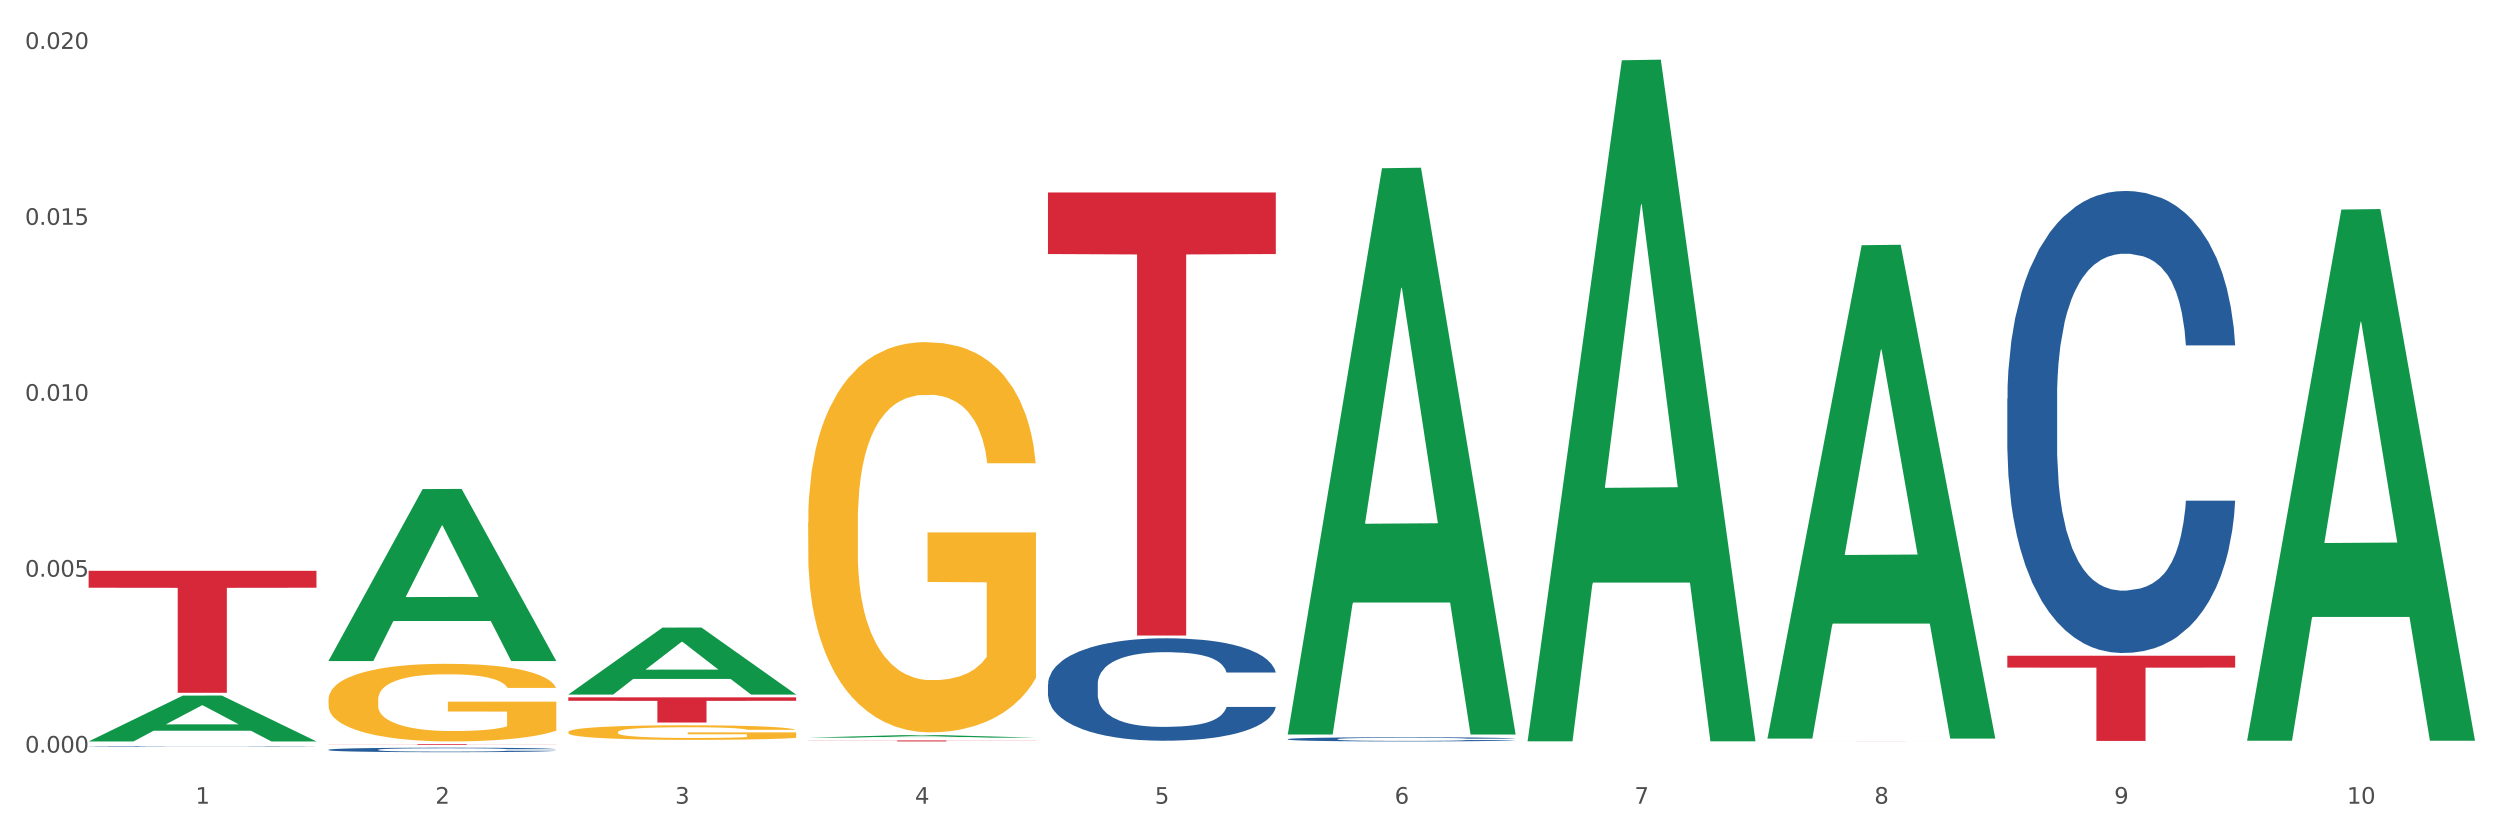
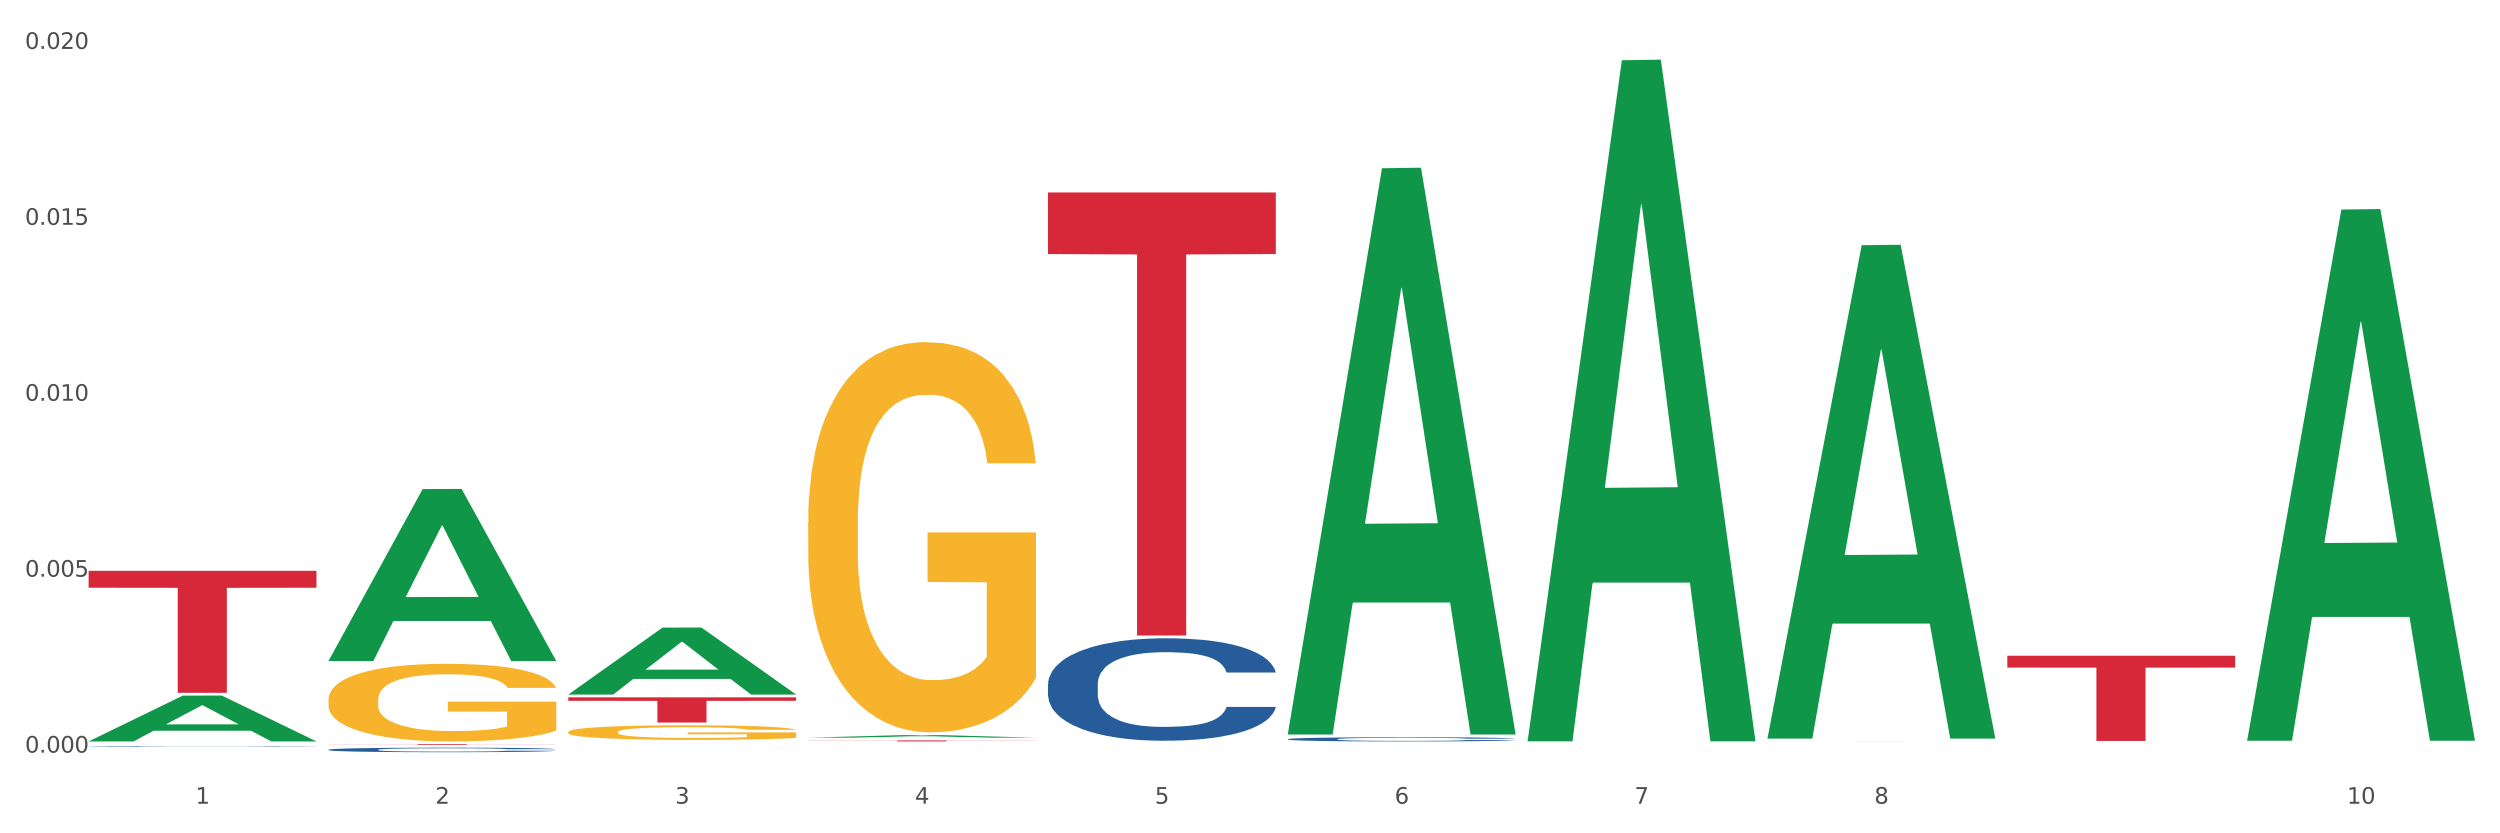
<svg xmlns="http://www.w3.org/2000/svg" xmlns:xlink="http://www.w3.org/1999/xlink" width="1080pt" height="360pt" viewBox="0 0 1080 360" version="1.1">
  <rect x="0" y="0" width="1080" height="360" fill="#333333" stroke="none" />
  <defs>
    <style type="text/css">*{stroke-linejoin: round; stroke-linecap: butt}</style>
  </defs>
  <g id="figure_1">
    <g id="patch_1">
      <path d="M 0 360  L 1080 360  L 1080 0  L 0 0  z " style="fill: #ffffff; stroke: #ffffff; stroke-linejoin: miter" />
    </g>
    <g id="axes_1">
      <g id="matplotlib.axis_1">
        <g id="xtick_1">
          <g id="text_1">
            <g style="fill: #4d4d4d" transform="translate(84.444 347.204) scale(0.096 -0.096)">
              <defs>
                <path id="DejaVuSans-31" d="M 794 531  L 1825 531  L 1825 4091  L 703 3866  L 703 4441  L 1819 4666  L 2450 4666  L 2450 531  L 3481 531  L 3481 0  L 794 0  L 794 531  z " transform="scale(0.016)" />
              </defs>
              <use xlink:href="#DejaVuSans-31" />
            </g>
          </g>
        </g>
        <g id="xtick_2">
          <g id="text_2">
            <g style="fill: #4d4d4d" transform="translate(188.053 347.204) scale(0.096 -0.096)">
              <defs>
                <path id="DejaVuSans-32" d="M 1228 531  L 3431 531  L 3431 0  L 469 0  L 469 531  Q 828 903 1448 1529  Q 2069 2156 2228 2338  Q 2531 2678 2651 2914  Q 2772 3150 2772 3378  Q 2772 3750 2511 3984  Q 2250 4219 1831 4219  Q 1534 4219 1204 4116  Q 875 4013 500 3803  L 500 4441  Q 881 4594 1212 4672  Q 1544 4750 1819 4750  Q 2544 4750 2975 4387  Q 3406 4025 3406 3419  Q 3406 3131 3298 2873  Q 3191 2616 2906 2266  Q 2828 2175 2409 1742  Q 1991 1309 1228 531  z " transform="scale(0.016)" />
              </defs>
              <use xlink:href="#DejaVuSans-32" />
            </g>
          </g>
        </g>
        <g id="xtick_3">
          <g id="text_3">
            <g style="fill: #4d4d4d" transform="translate(291.663 347.204) scale(0.096 -0.096)">
              <defs>
                <path id="DejaVuSans-33" d="M 2597 2516  Q 3050 2419 3304 2112  Q 3559 1806 3559 1356  Q 3559 666 3084 287  Q 2609 -91 1734 -91  Q 1441 -91 1130 -33  Q 819 25 488 141  L 488 750  Q 750 597 1062 519  Q 1375 441 1716 441  Q 2309 441 2620 675  Q 2931 909 2931 1356  Q 2931 1769 2642 2001  Q 2353 2234 1838 2234  L 1294 2234  L 1294 2753  L 1863 2753  Q 2328 2753 2575 2939  Q 2822 3125 2822 3475  Q 2822 3834 2567 4026  Q 2313 4219 1838 4219  Q 1578 4219 1281 4162  Q 984 4106 628 3988  L 628 4550  Q 988 4650 1302 4700  Q 1616 4750 1894 4750  Q 2613 4750 3031 4423  Q 3450 4097 3450 3541  Q 3450 3153 3228 2886  Q 3006 2619 2597 2516  z " transform="scale(0.016)" />
              </defs>
              <use xlink:href="#DejaVuSans-33" />
            </g>
          </g>
        </g>
        <g id="xtick_4">
          <g id="text_4">
            <g style="fill: #4d4d4d" transform="translate(395.273 347.204) scale(0.096 -0.096)">
              <defs>
                <path id="DejaVuSans-34" d="M 2419 4116  L 825 1625  L 2419 1625  L 2419 4116  z M 2253 4666  L 3047 4666  L 3047 1625  L 3713 1625  L 3713 1100  L 3047 1100  L 3047 0  L 2419 0  L 2419 1100  L 313 1100  L 313 1709  L 2253 4666  z " transform="scale(0.016)" />
              </defs>
              <use xlink:href="#DejaVuSans-34" />
            </g>
          </g>
        </g>
        <g id="xtick_5">
          <g id="text_5">
            <g style="fill: #4d4d4d" transform="translate(498.883 347.204) scale(0.096 -0.096)">
              <defs>
                <path id="DejaVuSans-35" d="M 691 4666  L 3169 4666  L 3169 4134  L 1269 4134  L 1269 2991  Q 1406 3038 1543 3061  Q 1681 3084 1819 3084  Q 2600 3084 3056 2656  Q 3513 2228 3513 1497  Q 3513 744 3044 326  Q 2575 -91 1722 -91  Q 1428 -91 1123 -41  Q 819 9 494 109  L 494 744  Q 775 591 1075 516  Q 1375 441 1709 441  Q 2250 441 2565 725  Q 2881 1009 2881 1497  Q 2881 1984 2565 2268  Q 2250 2553 1709 2553  Q 1456 2553 1204 2497  Q 953 2441 691 2322  L 691 4666  z " transform="scale(0.016)" />
              </defs>
              <use xlink:href="#DejaVuSans-35" />
            </g>
          </g>
        </g>
        <g id="xtick_6">
          <g id="text_6">
            <g style="fill: #4d4d4d" transform="translate(602.492 347.204) scale(0.096 -0.096)">
              <defs>
                <path id="DejaVuSans-36" d="M 2113 2584  Q 1688 2584 1439 2293  Q 1191 2003 1191 1497  Q 1191 994 1439 701  Q 1688 409 2113 409  Q 2538 409 2786 701  Q 3034 994 3034 1497  Q 3034 2003 2786 2293  Q 2538 2584 2113 2584  z M 3366 4563  L 3366 3988  Q 3128 4100 2886 4159  Q 2644 4219 2406 4219  Q 1781 4219 1451 3797  Q 1122 3375 1075 2522  Q 1259 2794 1537 2939  Q 1816 3084 2150 3084  Q 2853 3084 3261 2657  Q 3669 2231 3669 1497  Q 3669 778 3244 343  Q 2819 -91 2113 -91  Q 1303 -91 875 529  Q 447 1150 447 2328  Q 447 3434 972 4092  Q 1497 4750 2381 4750  Q 2619 4750 2861 4703  Q 3103 4656 3366 4563  z " transform="scale(0.016)" />
              </defs>
              <use xlink:href="#DejaVuSans-36" />
            </g>
          </g>
        </g>
        <g id="xtick_7">
          <g id="text_7">
            <g style="fill: #4d4d4d" transform="translate(706.102 347.204) scale(0.096 -0.096)">
              <defs>
                <path id="DejaVuSans-37" d="M 525 4666  L 3525 4666  L 3525 4397  L 1831 0  L 1172 0  L 2766 4134  L 525 4134  L 525 4666  z " transform="scale(0.016)" />
              </defs>
              <use xlink:href="#DejaVuSans-37" />
            </g>
          </g>
        </g>
        <g id="xtick_8">
          <g id="text_8">
            <g style="fill: #4d4d4d" transform="translate(809.712 347.204) scale(0.096 -0.096)">
              <defs>
                <path id="DejaVuSans-38" d="M 2034 2216  Q 1584 2216 1326 1975  Q 1069 1734 1069 1313  Q 1069 891 1326 650  Q 1584 409 2034 409  Q 2484 409 2743 651  Q 3003 894 3003 1313  Q 3003 1734 2745 1975  Q 2488 2216 2034 2216  z M 1403 2484  Q 997 2584 770 2862  Q 544 3141 544 3541  Q 544 4100 942 4425  Q 1341 4750 2034 4750  Q 2731 4750 3128 4425  Q 3525 4100 3525 3541  Q 3525 3141 3298 2862  Q 3072 2584 2669 2484  Q 3125 2378 3379 2068  Q 3634 1759 3634 1313  Q 3634 634 3220 271  Q 2806 -91 2034 -91  Q 1263 -91 848 271  Q 434 634 434 1313  Q 434 1759 690 2068  Q 947 2378 1403 2484  z M 1172 3481  Q 1172 3119 1398 2916  Q 1625 2713 2034 2713  Q 2441 2713 2670 2916  Q 2900 3119 2900 3481  Q 2900 3844 2670 4047  Q 2441 4250 2034 4250  Q 1625 4250 1398 4047  Q 1172 3844 1172 3481  z " transform="scale(0.016)" />
              </defs>
              <use xlink:href="#DejaVuSans-38" />
            </g>
          </g>
        </g>
        <g id="xtick_9">
          <g id="text_9">
            <g style="fill: #4d4d4d" transform="translate(913.322 347.204) scale(0.096 -0.096)">
              <defs>
-                 <path id="DejaVuSans-39" d="M 703 97  L 703 672  Q 941 559 1184 500  Q 1428 441 1663 441  Q 2288 441 2617 861  Q 2947 1281 2994 2138  Q 2813 1869 2534 1725  Q 2256 1581 1919 1581  Q 1219 1581 811 2004  Q 403 2428 403 3163  Q 403 3881 828 4315  Q 1253 4750 1959 4750  Q 2769 4750 3195 4129  Q 3622 3509 3622 2328  Q 3622 1225 3098 567  Q 2575 -91 1691 -91  Q 1453 -91 1209 -44  Q 966 3 703 97  z M 1959 2075  Q 2384 2075 2632 2365  Q 2881 2656 2881 3163  Q 2881 3666 2632 3958  Q 2384 4250 1959 4250  Q 1534 4250 1286 3958  Q 1038 3666 1038 3163  Q 1038 2656 1286 2365  Q 1534 2075 1959 2075  z " transform="scale(0.016)" />
-               </defs>
+                 </defs>
              <use xlink:href="#DejaVuSans-39" />
            </g>
          </g>
        </g>
        <g id="xtick_10">
          <g id="text_10">
            <g style="fill: #4d4d4d" transform="translate(1013.877 347.204) scale(0.096 -0.096)">
              <defs>
                <path id="DejaVuSans-30" d="M 2034 4250  Q 1547 4250 1301 3770  Q 1056 3291 1056 2328  Q 1056 1369 1301 889  Q 1547 409 2034 409  Q 2525 409 2770 889  Q 3016 1369 3016 2328  Q 3016 3291 2770 3770  Q 2525 4250 2034 4250  z M 2034 4750  Q 2819 4750 3233 4129  Q 3647 3509 3647 2328  Q 3647 1150 3233 529  Q 2819 -91 2034 -91  Q 1250 -91 836 529  Q 422 1150 422 2328  Q 422 3509 836 4129  Q 1250 4750 2034 4750  z " transform="scale(0.016)" />
              </defs>
              <use xlink:href="#DejaVuSans-31" />
              <use xlink:href="#DejaVuSans-30" transform="translate(63.623 0)" />
            </g>
          </g>
        </g>
        <g id="xtick_11" />
        <g id="xtick_12" />
        <g id="xtick_13" />
        <g id="xtick_14" />
        <g id="xtick_15" />
        <g id="xtick_16" />
        <g id="xtick_17" />
        <g id="xtick_18" />
        <g id="xtick_19" />
      </g>
      <g id="matplotlib.axis_2">
        <g id="ytick_1">
          <g id="text_11">
            <g style="fill: #4d4d4d" transform="translate(10.8 325.13) scale(0.096 -0.096)">
              <defs>
                <path id="DejaVuSans-2e" d="M 684 794  L 1344 794  L 1344 0  L 684 0  L 684 794  z " transform="scale(0.016)" />
              </defs>
              <use xlink:href="#DejaVuSans-30" />
              <use xlink:href="#DejaVuSans-2e" transform="translate(63.623 0)" />
              <use xlink:href="#DejaVuSans-30" transform="translate(95.41 0)" />
              <use xlink:href="#DejaVuSans-30" transform="translate(159.033 0)" />
              <use xlink:href="#DejaVuSans-30" transform="translate(222.656 0)" />
            </g>
          </g>
        </g>
        <g id="ytick_2">
          <g id="text_12">
            <g style="fill: #4d4d4d" transform="translate(10.8 249.129) scale(0.096 -0.096)">
              <use xlink:href="#DejaVuSans-30" />
              <use xlink:href="#DejaVuSans-2e" transform="translate(63.623 0)" />
              <use xlink:href="#DejaVuSans-30" transform="translate(95.41 0)" />
              <use xlink:href="#DejaVuSans-30" transform="translate(159.033 0)" />
              <use xlink:href="#DejaVuSans-35" transform="translate(222.656 0)" />
            </g>
          </g>
        </g>
        <g id="ytick_3">
          <g id="text_13">
            <g style="fill: #4d4d4d" transform="translate(10.8 173.129) scale(0.096 -0.096)">
              <use xlink:href="#DejaVuSans-30" />
              <use xlink:href="#DejaVuSans-2e" transform="translate(63.623 0)" />
              <use xlink:href="#DejaVuSans-30" transform="translate(95.41 0)" />
              <use xlink:href="#DejaVuSans-31" transform="translate(159.033 0)" />
              <use xlink:href="#DejaVuSans-30" transform="translate(222.656 0)" />
            </g>
          </g>
        </g>
        <g id="ytick_4">
          <g id="text_14">
            <g style="fill: #4d4d4d" transform="translate(10.8 97.128) scale(0.096 -0.096)">
              <use xlink:href="#DejaVuSans-30" />
              <use xlink:href="#DejaVuSans-2e" transform="translate(63.623 0)" />
              <use xlink:href="#DejaVuSans-30" transform="translate(95.41 0)" />
              <use xlink:href="#DejaVuSans-31" transform="translate(159.033 0)" />
              <use xlink:href="#DejaVuSans-35" transform="translate(222.656 0)" />
            </g>
          </g>
        </g>
        <g id="ytick_5">
          <g id="text_15">
            <g style="fill: #4d4d4d" transform="translate(10.8 21.128) scale(0.096 -0.096)">
              <use xlink:href="#DejaVuSans-30" />
              <use xlink:href="#DejaVuSans-2e" transform="translate(63.623 0)" />
              <use xlink:href="#DejaVuSans-30" transform="translate(95.41 0)" />
              <use xlink:href="#DejaVuSans-32" transform="translate(159.033 0)" />
              <use xlink:href="#DejaVuSans-30" transform="translate(222.656 0)" />
            </g>
          </g>
        </g>
        <g id="ytick_6" />
        <g id="ytick_7" />
        <g id="ytick_8" />
        <g id="ytick_9" />
      </g>
      <g id="PolyCollection_1">
        <path d="M 38.283 320.262  L 38.384 320.244  L 78.974 300.496  L 95.818 300.477  L 136.712 320.3  L 117.229 320.3  L 108.401 315.684  L 66.493 315.684  L 66.188 315.758  L 57.664 320.3  L 38.283 320.3  L 38.283 320.262  L 71.769 312.929  L 103.125 312.91  L 87.599 304.702  L 87.396 304.665  L 87.193 304.721  L 71.668 312.91  L 71.769 312.929  L 38.283 320.262  z " clip-path="url(#p0fb3af8b88)" style="fill: #109648" />
        <path d="M 245.502 316.241  L 245.619 316.236  L 245.619 316.028  L 245.851 315.85  L 247.013 315.417  L 248.756 315.06  L 250.035 314.87  L 251.313 314.714  L 252.824 314.559  L 254.683 314.397  L 258.053 314.161  L 260.145 314.04  L 262.701 313.913  L 267.35 313.729  L 270.72 313.625  L 274.206 313.539  L 279.9 313.435  L 283.619 313.389  L 287.57 313.354  L 292.335 313.331  L 295.937 313.325  L 303.84 313.343  L 310.58 313.395  L 313.834 313.435  L 318.017 313.504  L 320.225 313.55  L 323.828 313.642  L 327.546 313.763  L 330.103 313.867  L 333.938 314.063  L 336.843 314.259  L 339.516 314.501  L 340.91 314.668  L 341.956 314.824  L 342.886 315.002  L 343.816 315.285  L 322.898 315.285  L 322.084 315.083  L 320.806 314.893  L 318.947 314.708  L 317.32 314.593  L 314.531 314.449  L 311.974 314.357  L 309.301 314.288  L 306.048 314.23  L 303.491 314.201  L 299.888 314.178  L 292.8 314.184  L 288.035 314.23  L 284.781 314.288  L 282.689 314.34  L 280.83 314.397  L 278.738 314.478  L 276.298 314.599  L 274.555 314.708  L 272.812 314.847  L 271.417 314.985  L 270.139 315.146  L 269.093 315.319  L 268.28 315.498  L 267.582 315.717  L 267.001 316.08  L 267.001 316.87  L 267.234 317.048  L 267.815 317.284  L 268.512 317.463  L 269.674 317.676  L 270.72 317.82  L 272.695 318.028  L 274.903 318.201  L 276.647 318.31  L 278.39 318.402  L 281.411 318.529  L 284.781 318.633  L 287.686 318.696  L 291.638 318.754  L 294.31 318.777  L 296.635 318.789  L 302.329 318.789  L 306.396 318.771  L 310.928 318.731  L 314.415 318.679  L 317.32 318.616  L 320.574 318.512  L 322.665 318.414  L 322.665 317.21  L 297.099 317.204  L 297.099 316.403  L 343.932 316.403  L 343.932 318.754  L 341.956 318.875  L 339.748 318.984  L 337.424 319.082  L 333.938 319.203  L 329.754 319.319  L 326.036 319.399  L 322.084 319.469  L 317.436 319.532  L 311.393 319.59  L 307.674 319.613  L 303.026 319.63  L 297.564 319.636  L 292.8 319.624  L 288.151 319.595  L 283.271 319.543  L 278.506 319.469  L 274.903 319.394  L 271.301 319.301  L 267.466 319.18  L 264.445 319.065  L 262.12 318.961  L 259.564 318.829  L 256.775 318.656  L 254.683 318.5  L 252.824 318.339  L 250.848 318.132  L 249.454 317.953  L 248.059 317.728  L 247.246 317.561  L 246.316 317.302  L 245.619 316.939  L 245.502 316.241  z " clip-path="url(#p0fb3af8b88)" style="fill: #f7b32b" />
        <path d="M 349.112 225.698  L 349.228 225.544  L 349.228 220.001  L 349.461 215.228  L 350.623 203.68  L 352.366 194.134  L 353.644 189.053  L 354.923 184.896  L 356.433 180.739  L 358.293 176.428  L 361.663 170.115  L 363.755 166.882  L 366.311 163.495  L 370.96 158.568  L 374.33 155.796  L 377.816 153.487  L 383.51 150.715  L 387.229 149.484  L 391.18 148.56  L 395.945 147.944  L 399.547 147.79  L 407.449 148.252  L 414.189 149.637  L 417.443 150.715  L 421.627 152.563  L 423.835 153.795  L 427.437 156.258  L 431.156 159.491  L 433.713 162.263  L 437.548 167.498  L 440.453 172.733  L 443.126 179.199  L 444.52 183.664  L 445.566 187.822  L 446.496 192.595  L 447.425 200.139  L 426.508 200.139  L 425.694 194.75  L 424.416 189.669  L 422.557 184.742  L 420.93 181.663  L 418.141 177.814  L 415.584 175.35  L 412.911 173.503  L 409.657 171.963  L 407.101 171.193  L 403.498 170.577  L 396.409 170.731  L 391.645 171.963  L 388.391 173.503  L 386.299 174.888  L 384.44 176.428  L 382.348 178.584  L 379.908 181.817  L 378.165 184.742  L 376.421 188.438  L 375.027 192.133  L 373.749 196.444  L 372.703 201.063  L 371.889 205.836  L 371.192 211.687  L 370.611 221.387  L 370.611 242.48  L 370.843 247.253  L 371.424 253.566  L 372.122 258.339  L 373.284 264.036  L 374.33 267.885  L 376.305 273.428  L 378.513 278.047  L 380.256 280.972  L 381.999 283.436  L 385.021 286.823  L 388.391 289.595  L 391.296 291.288  L 395.247 292.828  L 397.92 293.444  L 400.244 293.752  L 405.939 293.752  L 410.006 293.29  L 414.538 292.212  L 418.024 290.826  L 420.93 289.133  L 424.183 286.361  L 426.275 283.744  L 426.275 251.565  L 400.709 251.411  L 400.709 230.009  L 447.542 230.009  L 447.542 292.828  L 445.566 296.061  L 443.358 298.987  L 441.034 301.604  L 437.548 304.838  L 433.364 307.917  L 429.645 310.072  L 425.694 311.92  L 421.046 313.614  L 415.003 315.153  L 411.284 315.769  L 406.636 316.231  L 401.174 316.385  L 396.409 316.077  L 391.761 315.307  L 386.88 313.922  L 382.116 311.92  L 378.513 309.919  L 374.911 307.455  L 371.076 304.222  L 368.054 301.142  L 365.73 298.371  L 363.174 294.83  L 360.385 290.211  L 358.293 286.053  L 356.433 281.742  L 354.458 276.199  L 353.063 271.426  L 351.669 265.422  L 350.855 260.957  L 349.926 254.028  L 349.228 244.328  L 349.112 225.698  z " clip-path="url(#p0fb3af8b88)" style="fill: #f7b32b" />
        <path d="M 141.893 302.262  L 142.009 302.232  L 142.009 301.129  L 142.241 300.18  L 143.403 297.883  L 145.147 295.985  L 146.425 294.974  L 147.703 294.147  L 149.214 293.32  L 151.073 292.463  L 154.443 291.207  L 156.535 290.564  L 159.092 289.89  L 163.74 288.91  L 167.11 288.359  L 170.596 287.9  L 176.291 287.349  L 180.009 287.104  L 183.961 286.92  L 188.725 286.797  L 192.328 286.767  L 200.23 286.859  L 206.97 287.134  L 210.224 287.349  L 214.407 287.716  L 216.615 287.961  L 220.218 288.451  L 223.937 289.094  L 226.493 289.645  L 230.328 290.687  L 233.233 291.728  L 235.906 293.014  L 237.301 293.902  L 238.346 294.729  L 239.276 295.678  L 240.206 297.179  L 219.288 297.179  L 218.475 296.107  L 217.196 295.096  L 215.337 294.116  L 213.71 293.504  L 210.921 292.738  L 208.364 292.248  L 205.692 291.881  L 202.438 291.575  L 199.881 291.422  L 196.279 291.299  L 189.19 291.33  L 184.425 291.575  L 181.171 291.881  L 179.08 292.157  L 177.22 292.463  L 175.129 292.892  L 172.688 293.535  L 170.945 294.116  L 169.202 294.851  L 167.807 295.586  L 166.529 296.444  L 165.483 297.363  L 164.67 298.312  L 163.973 299.476  L 163.391 301.405  L 163.391 305.6  L 163.624 306.55  L 164.205 307.805  L 164.902 308.755  L 166.064 309.888  L 167.11 310.653  L 169.086 311.756  L 171.294 312.674  L 173.037 313.256  L 174.78 313.746  L 177.801 314.42  L 181.171 314.971  L 184.077 315.308  L 188.028 315.614  L 190.701 315.737  L 193.025 315.798  L 198.719 315.798  L 202.786 315.706  L 207.319 315.492  L 210.805 315.216  L 213.71 314.879  L 216.964 314.328  L 219.056 313.807  L 219.056 307.407  L 193.49 307.377  L 193.49 303.12  L 240.322 303.12  L 240.322 315.614  L 238.346 316.257  L 236.138 316.839  L 233.814 317.36  L 230.328 318.003  L 226.144 318.615  L 222.426 319.044  L 218.475 319.412  L 213.826 319.748  L 207.783 320.055  L 204.065 320.177  L 199.416 320.269  L 193.955 320.3  L 189.19 320.238  L 184.542 320.085  L 179.661 319.81  L 174.896 319.412  L 171.294 319.014  L 167.691 318.524  L 163.856 317.88  L 160.835 317.268  L 158.511 316.717  L 155.954 316.012  L 153.165 315.094  L 151.073 314.267  L 149.214 313.409  L 147.238 312.307  L 145.844 311.358  L 144.449 310.163  L 143.636 309.275  L 142.706 307.897  L 142.009 305.968  L 141.893 302.262  z " clip-path="url(#p0fb3af8b88)" style="fill: #f7b32b" />
        <path d="M 452.722 83.144  L 551.151 83.144  L 551.151 109.744  L 512.433 109.924  L 512.433 274.555  L 491.207 274.555  L 491.207 109.924  L 452.722 109.744  L 452.722 83.324  L 452.722 83.144  z " clip-path="url(#p0fb3af8b88)" style="fill: #d62839" />
        <path d="M 349.112 319.857  L 447.542 319.857  L 447.542 319.919  L 408.823 319.919  L 408.823 320.3  L 387.598 320.3  L 387.598 319.919  L 349.112 319.919  L 349.112 319.857  L 349.112 319.857  z " clip-path="url(#p0fb3af8b88)" style="fill: #d62839" />
        <path d="M 245.502 301.24  L 343.932 301.24  L 343.932 302.755  L 305.213 302.765  L 305.213 312.143  L 283.988 312.143  L 283.988 302.765  L 245.502 302.755  L 245.502 301.25  L 245.502 301.24  z " clip-path="url(#p0fb3af8b88)" style="fill: #d62839" />
        <path d="M 141.893 321.483  L 240.322 321.483  L 240.322 321.529  L 201.603 321.529  L 201.603 321.815  L 180.378 321.815  L 180.378 321.529  L 141.893 321.529  L 141.893 321.483  L 141.893 321.483  z " clip-path="url(#p0fb3af8b88)" style="fill: #d62839" />
        <path d="M 38.283 246.572  L 136.712 246.572  L 136.712 253.899  L 97.994 253.948  L 97.994 299.294  L 76.768 299.294  L 76.768 253.948  L 38.283 253.899  L 38.283 246.622  L 38.283 246.572  z " clip-path="url(#p0fb3af8b88)" style="fill: #d62839" />
        <path d="M 38.283 322.445  L 38.399 322.445  L 38.399 322.438  L 38.748 322.428  L 40.028 322.411  L 41.657 322.397  L 44.449 322.382  L 45.962 322.375  L 47.94 322.368  L 52.012 322.356  L 56.666 322.346  L 59.923 322.341  L 62.367 322.337  L 67.835 322.331  L 70.976 322.328  L 74.234 322.326  L 77.026 322.325  L 81.68 322.323  L 85.403 322.322  L 89.708 322.322  L 93.315 322.322  L 98.085 322.323  L 105.066 322.326  L 107.742 322.328  L 111.349 322.331  L 115.072 322.335  L 118.097 322.339  L 121.587 322.345  L 125.194 322.352  L 128.684 322.362  L 131.128 322.37  L 133.106 322.38  L 134.851 322.391  L 136.131 322.403  L 136.712 322.413  L 115.421 322.413  L 114.839 322.404  L 113.676 322.394  L 112.512 322.387  L 111.232 322.382  L 109.254 322.376  L 107.509 322.372  L 104.601 322.367  L 101.925 322.364  L 99.714 322.362  L 97.038 322.361  L 91.337 322.359  L 87.265 322.359  L 84.705 322.36  L 81.564 322.361  L 78.888 322.363  L 75.747 322.366  L 73.303 322.369  L 70.86 322.373  L 69.464 322.376  L 67.37 322.382  L 65.974 322.386  L 64.112 322.394  L 63.065 322.399  L 61.203 322.414  L 60.389 322.424  L 60.04 322.431  L 59.807 322.439  L 59.807 322.478  L 60.505 322.496  L 61.087 322.503  L 62.018 322.512  L 63.763 322.523  L 66.323 322.534  L 68.999 322.541  L 71.209 322.546  L 73.303 322.55  L 75.398 322.552  L 77.957 322.555  L 80.051 322.556  L 83.193 322.558  L 86.916 322.559  L 89.825 322.559  L 95.758 322.557  L 98.434 322.556  L 100.994 322.554  L 103.786 322.552  L 105.997 322.549  L 107.277 322.546  L 109.371 322.542  L 111 322.537  L 112.396 322.531  L 113.327 322.526  L 114.374 322.518  L 115.188 322.51  L 115.421 322.505  L 136.712 322.505  L 136.247 322.514  L 135.432 322.523  L 133.804 322.535  L 132.524 322.542  L 130.546 322.55  L 128.452 322.557  L 125.543 322.565  L 122.867 322.57  L 120.075 322.575  L 117.05 322.58  L 111.581 322.586  L 109.603 322.588  L 105.415 322.591  L 102.157 322.593  L 97.387 322.594  L 92.501 322.595  L 87.381 322.596  L 82.844 322.595  L 77.841 322.594  L 74.7 322.592  L 71.209 322.59  L 67.137 322.586  L 63.298 322.582  L 59.691 322.577  L 56.317 322.571  L 53.175 322.565  L 49.103 322.554  L 46.078 322.544  L 43.868 322.534  L 42.355 322.526  L 40.843 322.515  L 40.028 322.508  L 38.748 322.49  L 38.283 322.474  L 38.283 322.445  z " clip-path="url(#p0fb3af8b88)" style="fill: #255c99" />
        <path d="M 141.893 323.875  L 142.009 323.873  L 142.009 323.823  L 142.358 323.755  L 143.638 323.63  L 145.267 323.536  L 148.059 323.426  L 149.572 323.379  L 151.55 323.327  L 155.622 323.244  L 160.276 323.172  L 163.533 323.133  L 165.977 323.108  L 171.445 323.064  L 174.586 323.044  L 177.844 323.028  L 180.636 323.017  L 185.29 323.005  L 189.013 323  L 193.318 322.998  L 196.925 323  L 201.695 323.007  L 208.676 323.028  L 211.352 323.04  L 214.958 323.062  L 218.682 323.09  L 221.707 323.119  L 225.197 323.16  L 228.804 323.213  L 232.294 323.281  L 234.737 323.344  L 236.715 323.409  L 238.46 323.49  L 239.74 323.577  L 240.322 323.65  L 219.031 323.65  L 218.449 323.584  L 217.285 323.513  L 216.122 323.465  L 214.842 323.426  L 212.864 323.381  L 211.119 323.352  L 208.21 323.319  L 205.534 323.297  L 203.324 323.285  L 200.648 323.274  L 194.947 323.263  L 190.875 323.263  L 188.315 323.267  L 185.174 323.276  L 182.498 323.288  L 179.356 323.31  L 176.913 323.333  L 174.47 323.363  L 173.074 323.385  L 170.979 323.424  L 169.583 323.456  L 167.722 323.511  L 166.675 323.55  L 164.813 323.652  L 163.999 323.727  L 163.65 323.778  L 163.417 323.835  L 163.417 324.114  L 164.115 324.238  L 164.697 324.292  L 165.627 324.352  L 167.373 324.431  L 169.932 324.507  L 172.608 324.563  L 174.819 324.597  L 176.913 324.622  L 179.007 324.641  L 181.567 324.659  L 183.661 324.67  L 186.803 324.68  L 190.526 324.686  L 193.434 324.686  L 199.368 324.677  L 202.044 324.668  L 204.604 324.655  L 207.396 324.636  L 209.606 324.614  L 210.886 324.598  L 212.981 324.564  L 214.609 324.529  L 216.006 324.488  L 216.936 324.452  L 217.983 324.399  L 218.798 324.338  L 219.031 324.306  L 240.322 324.306  L 239.857 324.37  L 239.042 324.433  L 237.413 324.516  L 236.134 324.564  L 234.156 324.623  L 232.061 324.673  L 229.153 324.728  L 226.477 324.769  L 223.684 324.805  L 220.659 324.837  L 215.191 324.882  L 213.213 324.894  L 209.025 324.916  L 205.767 324.928  L 200.997 324.941  L 196.11 324.948  L 190.991 324.95  L 186.454 324.946  L 181.451 324.935  L 178.309 324.925  L 174.819 324.909  L 170.747 324.884  L 166.907 324.853  L 163.301 324.818  L 159.926 324.777  L 156.785 324.73  L 152.713 324.654  L 149.688 324.579  L 147.477 324.509  L 145.965 324.45  L 144.452 324.376  L 143.638 324.324  L 142.358 324.199  L 141.893 324.083  L 141.893 323.875  z " clip-path="url(#p0fb3af8b88)" style="fill: #255c99" />
        <path d="M 763.551 320.267  L 861.981 320.267  L 861.981 320.272  L 823.262 320.272  L 823.262 320.3  L 802.037 320.3  L 802.037 320.272  L 763.551 320.272  L 763.551 320.267  L 763.551 320.267  z " clip-path="url(#p0fb3af8b88)" style="fill: #d62839" />
        <path d="M 556.332 319.305  L 556.448 319.303  L 556.448 319.257  L 556.797 319.195  L 558.077 319.079  L 559.706 318.992  L 562.498 318.889  L 564.011 318.847  L 565.989 318.799  L 570.061 318.721  L 574.715 318.655  L 577.972 318.619  L 580.415 318.596  L 585.884 318.555  L 589.025 318.536  L 592.283 318.522  L 595.075 318.512  L 599.729 318.5  L 603.452 318.495  L 607.757 318.494  L 611.364 318.495  L 616.134 318.502  L 623.115 318.522  L 625.791 318.533  L 629.397 318.553  L 633.121 318.579  L 636.146 318.606  L 639.636 318.644  L 643.243 318.693  L 646.733 318.756  L 649.176 318.814  L 651.154 318.875  L 652.899 318.949  L 654.179 319.03  L 654.761 319.097  L 633.47 319.097  L 632.888 319.036  L 631.724 318.97  L 630.561 318.926  L 629.281 318.889  L 627.303 318.848  L 625.558 318.822  L 622.649 318.79  L 619.973 318.771  L 617.763 318.759  L 615.087 318.749  L 609.386 318.739  L 605.314 318.739  L 602.754 318.743  L 599.613 318.751  L 596.937 318.762  L 593.795 318.782  L 591.352 318.804  L 588.909 318.832  L 587.513 318.851  L 585.418 318.888  L 584.022 318.917  L 582.161 318.969  L 581.114 319.005  L 579.252 319.099  L 578.438 319.168  L 578.089 319.216  L 577.856 319.269  L 577.856 319.526  L 578.554 319.642  L 579.136 319.691  L 580.066 319.747  L 581.812 319.82  L 584.371 319.891  L 587.047 319.942  L 589.258 319.973  L 591.352 319.996  L 593.446 320.014  L 596.006 320.031  L 598.1 320.041  L 601.242 320.051  L 604.965 320.056  L 607.873 320.056  L 613.807 320.047  L 616.483 320.039  L 619.043 320.028  L 621.835 320.009  L 624.045 319.99  L 625.325 319.975  L 627.42 319.943  L 629.048 319.91  L 630.445 319.872  L 631.375 319.84  L 632.422 319.79  L 633.237 319.734  L 633.47 319.704  L 654.761 319.704  L 654.296 319.764  L 653.481 319.821  L 651.852 319.899  L 650.573 319.943  L 648.595 319.998  L 646.5 320.044  L 643.592 320.095  L 640.916 320.133  L 638.123 320.166  L 635.098 320.196  L 629.63 320.237  L 627.652 320.249  L 623.464 320.268  L 620.206 320.28  L 615.436 320.291  L 610.549 320.298  L 605.43 320.3  L 600.893 320.296  L 595.89 320.287  L 592.748 320.277  L 589.258 320.262  L 585.186 320.239  L 581.346 320.211  L 577.74 320.178  L 574.365 320.14  L 571.224 320.097  L 567.152 320.026  L 564.127 319.957  L 561.916 319.892  L 560.404 319.838  L 558.891 319.769  L 558.077 319.721  L 556.797 319.605  L 556.332 319.498  L 556.332 319.305  z " clip-path="url(#p0fb3af8b88)" style="fill: #255c99" />
        <path d="M 452.722 295.623  L 452.838 295.583  L 452.838 294.451  L 453.187 292.915  L 454.467 290.086  L 456.096 287.944  L 458.888 285.438  L 460.401 284.387  L 462.379 283.215  L 466.451 281.315  L 471.105 279.698  L 474.362 278.809  L 476.806 278.243  L 482.274 277.233  L 485.415 276.788  L 488.673 276.425  L 491.465 276.182  L 496.119 275.899  L 499.842 275.778  L 504.147 275.737  L 507.754 275.778  L 512.524 275.94  L 519.505 276.425  L 522.181 276.708  L 525.788 277.193  L 529.511 277.839  L 532.536 278.486  L 536.026 279.416  L 539.633 280.628  L 543.123 282.164  L 545.567 283.579  L 547.545 285.074  L 549.29 286.893  L 550.57 288.873  L 551.151 290.531  L 529.86 290.531  L 529.278 289.035  L 528.115 287.418  L 526.951 286.327  L 525.671 285.438  L 523.693 284.427  L 521.948 283.781  L 519.04 283.013  L 516.364 282.528  L 514.153 282.245  L 511.477 282.002  L 505.776 281.76  L 501.704 281.76  L 499.144 281.841  L 496.003 282.043  L 493.327 282.326  L 490.186 282.811  L 487.742 283.336  L 485.299 284.023  L 483.903 284.508  L 481.809 285.397  L 480.412 286.125  L 478.551 287.378  L 477.504 288.267  L 475.642 290.571  L 474.828 292.269  L 474.479 293.441  L 474.246 294.734  L 474.246 301.039  L 474.944 303.869  L 475.526 305.081  L 476.457 306.455  L 478.202 308.234  L 480.762 309.972  L 483.438 311.225  L 485.648 311.993  L 487.742 312.559  L 489.837 313.003  L 492.396 313.407  L 494.49 313.65  L 497.632 313.892  L 501.355 314.014  L 504.264 314.014  L 510.197 313.812  L 512.873 313.61  L 515.433 313.327  L 518.225 312.882  L 520.436 312.397  L 521.716 312.033  L 523.81 311.265  L 525.439 310.457  L 526.835 309.527  L 527.766 308.719  L 528.813 307.506  L 529.627 306.132  L 529.86 305.405  L 551.151 305.405  L 550.686 306.86  L 549.871 308.274  L 548.243 310.174  L 546.963 311.265  L 544.985 312.599  L 542.891 313.731  L 539.982 314.984  L 537.306 315.913  L 534.514 316.722  L 531.489 317.449  L 526.02 318.46  L 524.042 318.743  L 519.854 319.228  L 516.596 319.511  L 511.826 319.794  L 506.94 319.955  L 501.82 319.996  L 497.283 319.915  L 492.28 319.672  L 489.138 319.43  L 485.648 319.066  L 481.576 318.5  L 477.737 317.813  L 474.13 317.005  L 470.756 316.075  L 467.614 315.024  L 463.542 313.286  L 460.517 311.589  L 458.307 310.012  L 456.794 308.678  L 455.282 306.981  L 454.467 305.809  L 453.187 302.979  L 452.722 300.352  L 452.722 295.623  z " clip-path="url(#p0fb3af8b88)" style="fill: #255c99" />
        <path d="M 556.332 316.851  L 556.433 316.621  L 597.023 72.674  L 613.867 72.444  L 654.761 317.311  L 635.278 317.311  L 626.45 260.29  L 584.541 260.29  L 584.237 261.21  L 575.713 317.311  L 556.332 317.311  L 556.332 316.851  L 589.818 226.262  L 621.173 226.032  L 605.648 124.636  L 605.445 124.177  L 605.242 124.866  L 589.717 226.032  L 589.818 226.262  L 556.332 316.851  z " clip-path="url(#p0fb3af8b88)" style="fill: #109648" />
        <path d="M 141.893 285.444  L 141.994 285.374  L 182.584 211.281  L 199.428 211.211  L 240.322 285.584  L 220.839 285.584  L 212.011 268.265  L 170.102 268.265  L 169.798 268.544  L 161.274 285.584  L 141.893 285.584  L 141.893 285.444  L 175.379 257.93  L 206.734 257.86  L 191.209 227.063  L 191.006 226.924  L 190.803 227.133  L 175.278 257.86  L 175.379 257.93  L 141.893 285.444  z " clip-path="url(#p0fb3af8b88)" style="fill: #109648" />
        <path d="M 245.502 300.003  L 245.604 299.975  L 286.193 271.119  L 303.038 271.092  L 343.932 300.057  L 324.449 300.057  L 315.621 293.312  L 273.712 293.312  L 273.408 293.421  L 264.884 300.057  L 245.502 300.057  L 245.502 300.003  L 278.989 289.287  L 310.344 289.26  L 294.819 277.266  L 294.616 277.212  L 294.413 277.293  L 278.887 289.26  L 278.989 289.287  L 245.502 300.003  z " clip-path="url(#p0fb3af8b88)" style="fill: #109648" />
        <path d="M 349.112 318.672  L 349.214 318.671  L 389.803 317.569  L 406.648 317.568  L 447.542 318.674  L 428.059 318.674  L 419.23 318.417  L 377.322 318.417  L 377.017 318.421  L 368.494 318.674  L 349.112 318.674  L 349.112 318.672  L 382.598 318.263  L 413.954 318.262  L 398.428 317.804  L 398.225 317.802  L 398.022 317.805  L 382.497 318.262  L 382.598 318.263  L 349.112 318.672  z " clip-path="url(#p0fb3af8b88)" style="fill: #109648" />
-         <path d="M 867.161 172.183  L 867.277 172.001  L 867.277 166.897  L 867.626 159.97  L 868.906 147.209  L 870.535 137.547  L 873.327 126.245  L 874.84 121.505  L 876.818 116.219  L 880.89 107.651  L 885.544 100.359  L 888.801 96.349  L 891.245 93.797  L 896.713 89.239  L 899.854 87.234  L 903.112 85.593  L 905.904 84.5  L 910.558 83.224  L 914.281 82.677  L 918.586 82.494  L 922.193 82.677  L 926.963 83.406  L 933.944 85.593  L 936.62 86.87  L 940.227 89.057  L 943.95 91.974  L 946.975 94.891  L 950.465 99.083  L 954.072 104.552  L 957.562 111.479  L 960.006 117.86  L 961.984 124.604  L 963.729 132.808  L 965.009 141.74  L 965.59 149.214  L 944.299 149.214  L 943.717 142.469  L 942.554 135.178  L 941.39 130.256  L 940.11 126.245  L 938.132 121.688  L 936.387 118.771  L 933.479 115.307  L 930.803 113.12  L 928.592 111.844  L 925.916 110.75  L 920.215 109.656  L 916.143 109.656  L 913.583 110.021  L 910.442 110.932  L 907.766 112.208  L 904.625 114.396  L 902.181 116.766  L 899.738 119.865  L 898.342 122.052  L 896.248 126.063  L 894.851 129.344  L 892.99 134.995  L 891.943 139.006  L 890.081 149.397  L 889.267 157.053  L 888.918 162.339  L 888.685 168.173  L 888.685 196.611  L 889.383 209.371  L 889.965 214.84  L 890.896 221.038  L 892.641 229.059  L 895.201 236.898  L 897.877 242.549  L 900.087 246.012  L 902.181 248.565  L 904.276 250.57  L 906.835 252.393  L 908.929 253.487  L 912.071 254.58  L 915.794 255.127  L 918.703 255.127  L 924.636 254.216  L 927.312 253.304  L 929.872 252.028  L 932.664 250.023  L 934.875 247.835  L 936.155 246.195  L 938.249 242.731  L 939.878 239.085  L 941.274 234.893  L 942.205 231.247  L 943.252 225.778  L 944.066 219.58  L 944.299 216.299  L 965.59 216.299  L 965.125 222.861  L 964.31 229.241  L 962.682 237.809  L 961.402 242.731  L 959.424 248.747  L 957.33 253.851  L 954.421 259.502  L 951.745 263.695  L 948.953 267.341  L 945.928 270.622  L 940.459 275.18  L 938.481 276.456  L 934.293 278.643  L 931.035 279.919  L 926.265 281.195  L 921.379 281.924  L 916.259 282.107  L 911.722 281.742  L 906.719 280.648  L 903.577 279.555  L 900.087 277.914  L 896.015 275.362  L 892.176 272.263  L 888.569 268.617  L 885.195 264.424  L 882.053 259.685  L 877.981 251.846  L 874.956 244.19  L 872.746 237.08  L 871.233 231.064  L 869.721 223.408  L 868.906 218.121  L 867.626 205.361  L 867.161 193.512  L 867.161 172.183  z " clip-path="url(#p0fb3af8b88)" style="fill: #255c99" />
        <path d="M 659.941 319.697  L 660.043 319.421  L 700.632 26.036  L 717.477 25.759  L 758.371 320.25  L 738.888 320.25  L 730.06 251.674  L 688.151 251.674  L 687.847 252.78  L 679.323 320.25  L 659.941 320.25  L 659.941 319.697  L 693.428 210.75  L 724.783 210.473  L 709.258 88.529  L 709.055 87.976  L 708.852 88.805  L 693.326 210.473  L 693.428 210.75  L 659.941 319.697  z " clip-path="url(#p0fb3af8b88)" style="fill: #109648" />
        <path d="M 867.161 283.29  L 965.59 283.29  L 965.59 288.405  L 926.872 288.439  L 926.872 320.097  L 905.646 320.097  L 905.646 288.439  L 867.161 288.405  L 867.161 283.324  L 867.161 283.29  z " clip-path="url(#p0fb3af8b88)" style="fill: #d62839" />
        <path d="M 970.771 319.556  L 970.872 319.34  L 1011.462 90.522  L 1028.306 90.306  L 1069.2 319.987  L 1049.717 319.987  L 1040.889 266.503  L 998.98 266.503  L 998.676 267.366  L 990.152 319.987  L 970.771 319.987  L 970.771 319.556  L 1004.257 234.585  L 1035.612 234.369  L 1020.087 139.262  L 1019.884 138.831  L 1019.681 139.477  L 1004.156 234.369  L 1004.257 234.585  L 970.771 319.556  z " clip-path="url(#p0fb3af8b88)" style="fill: #109648" />
        <path d="M 763.551 318.683  L 763.653 318.483  L 804.242 105.932  L 821.087 105.732  L 861.981 319.084  L 842.498 319.084  L 833.669 269.402  L 791.761 269.402  L 791.456 270.203  L 782.933 319.084  L 763.551 319.084  L 763.551 318.683  L 797.037 239.753  L 828.393 239.553  L 812.867 151.207  L 812.664 150.806  L 812.461 151.407  L 796.936 239.553  L 797.037 239.753  L 763.551 318.683  z " clip-path="url(#p0fb3af8b88)" style="fill: #109648" />
      </g>
    </g>
  </g>
  <defs>
    <clipPath id="p0fb3af8b88">
      <rect x="38.283" y="10.8" width="1030.917" height="329.109" />
    </clipPath>
  </defs>
</svg>